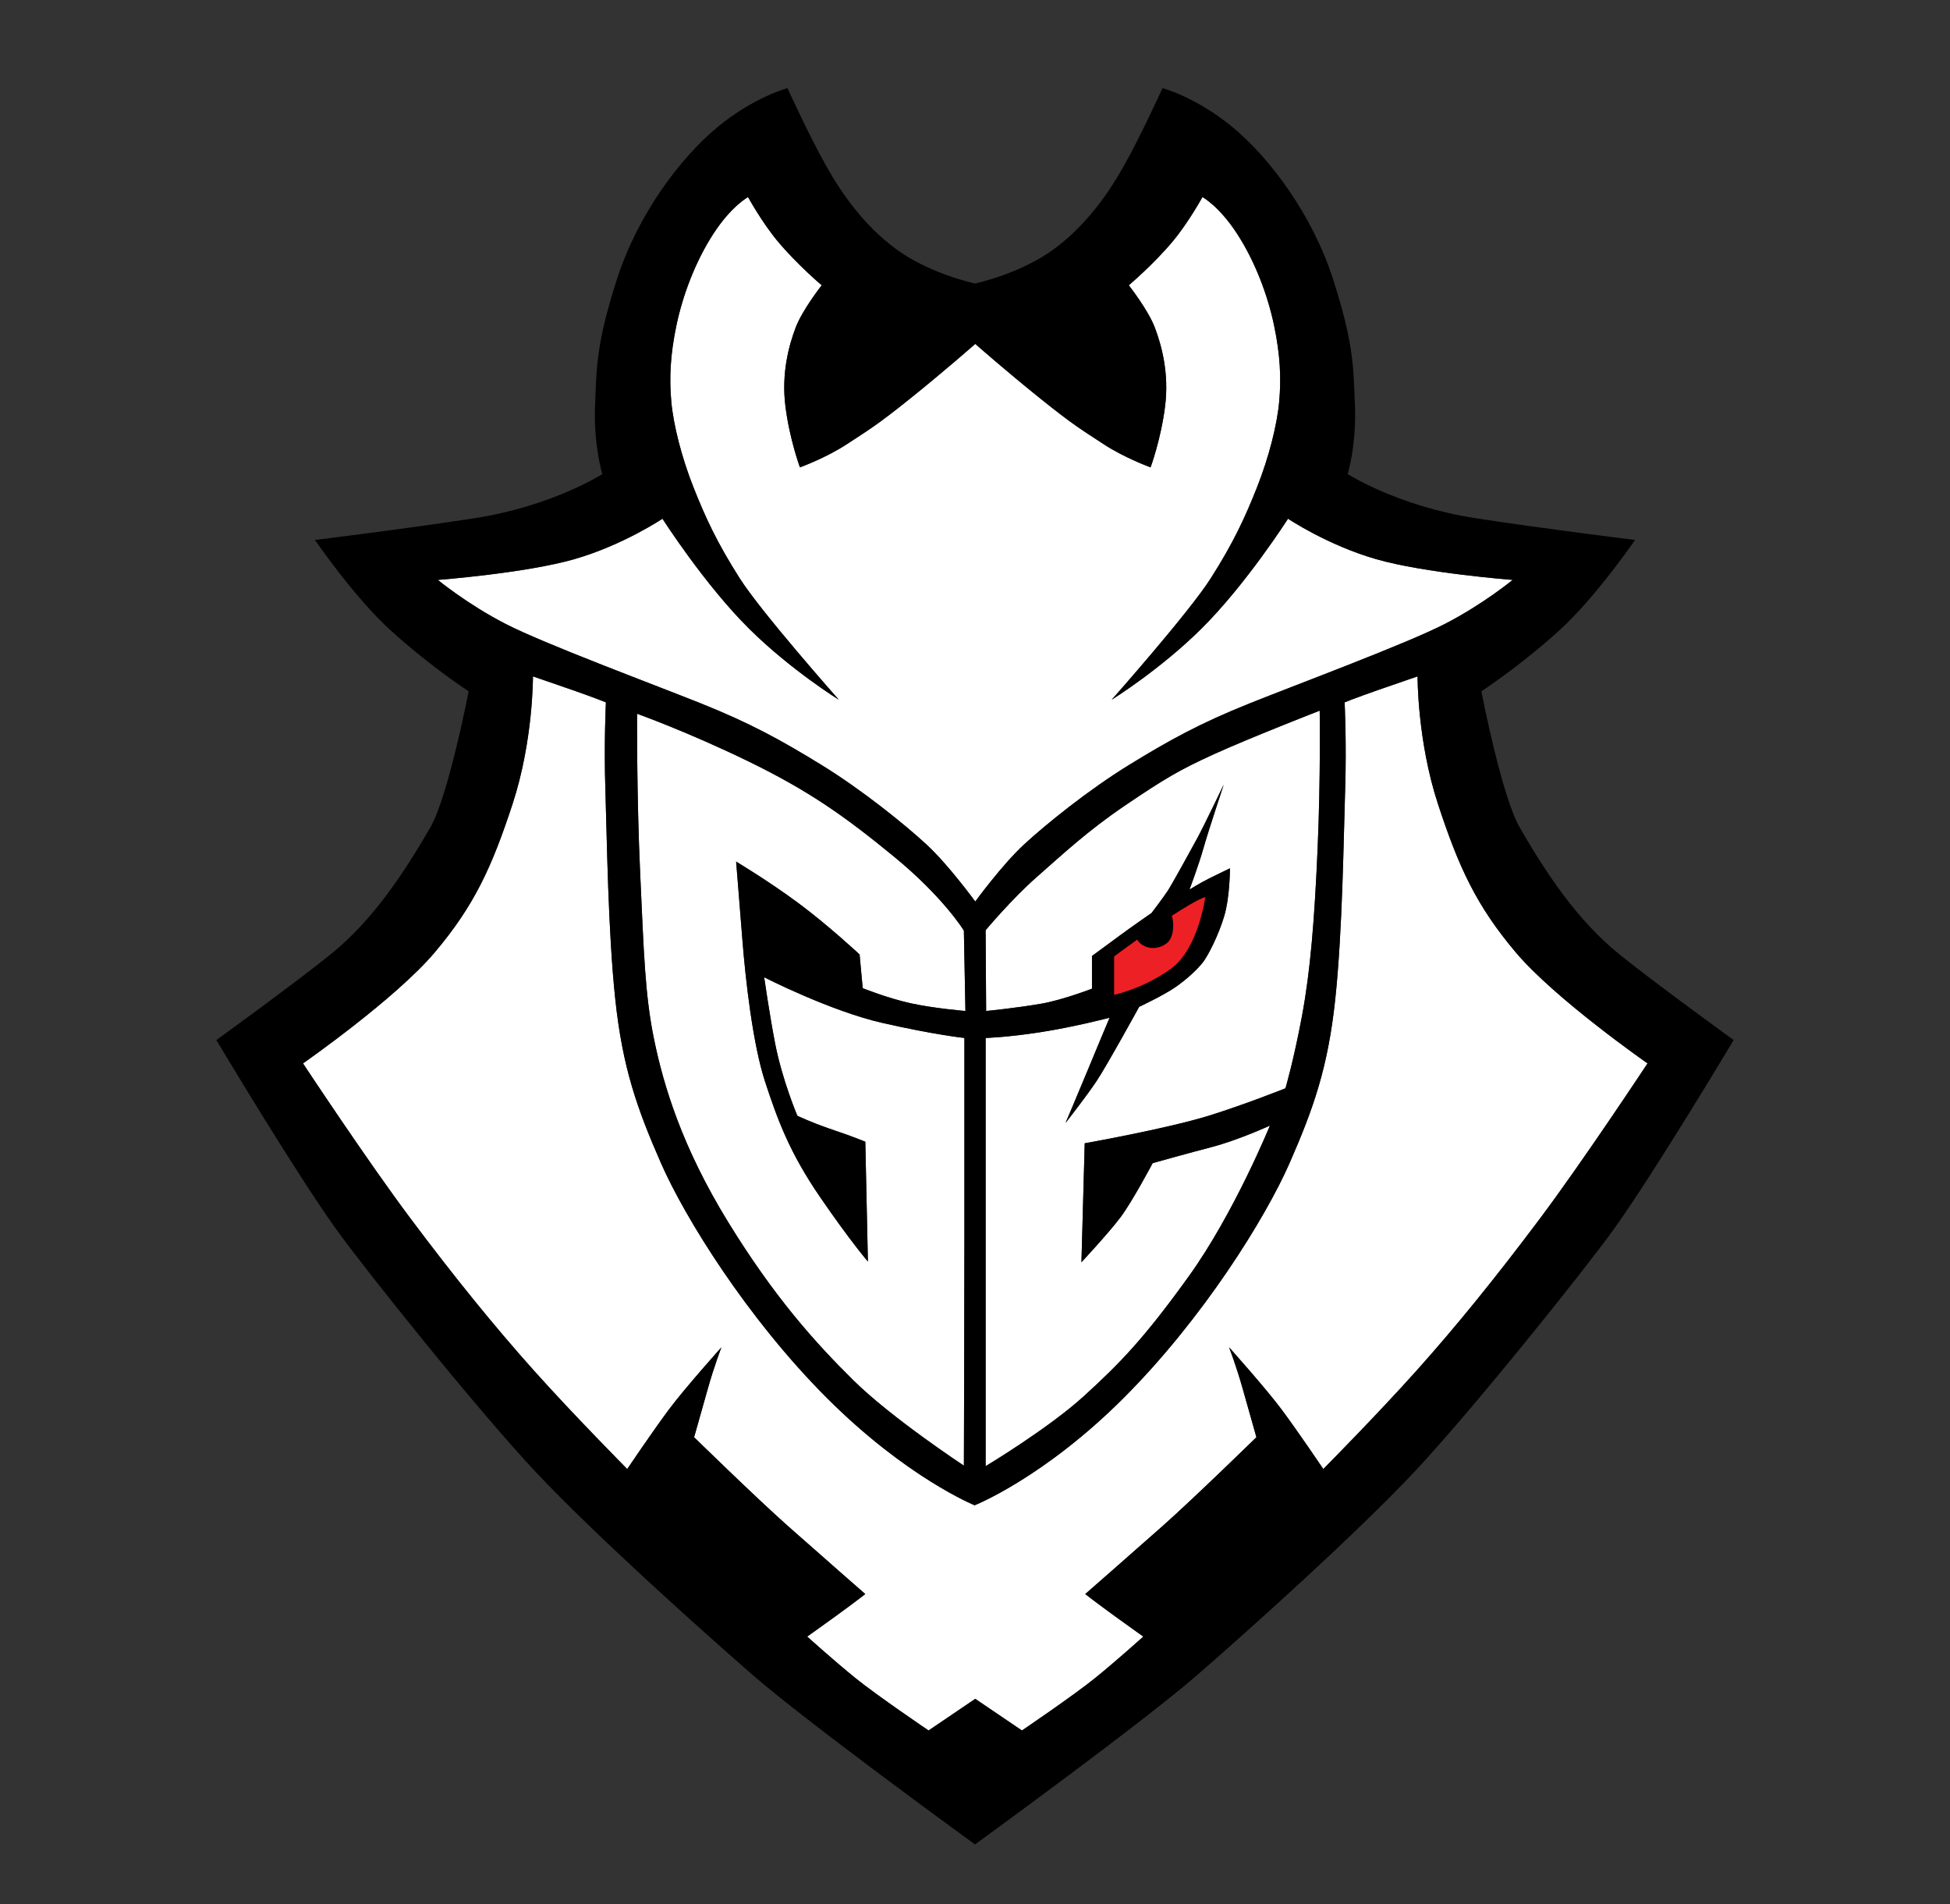
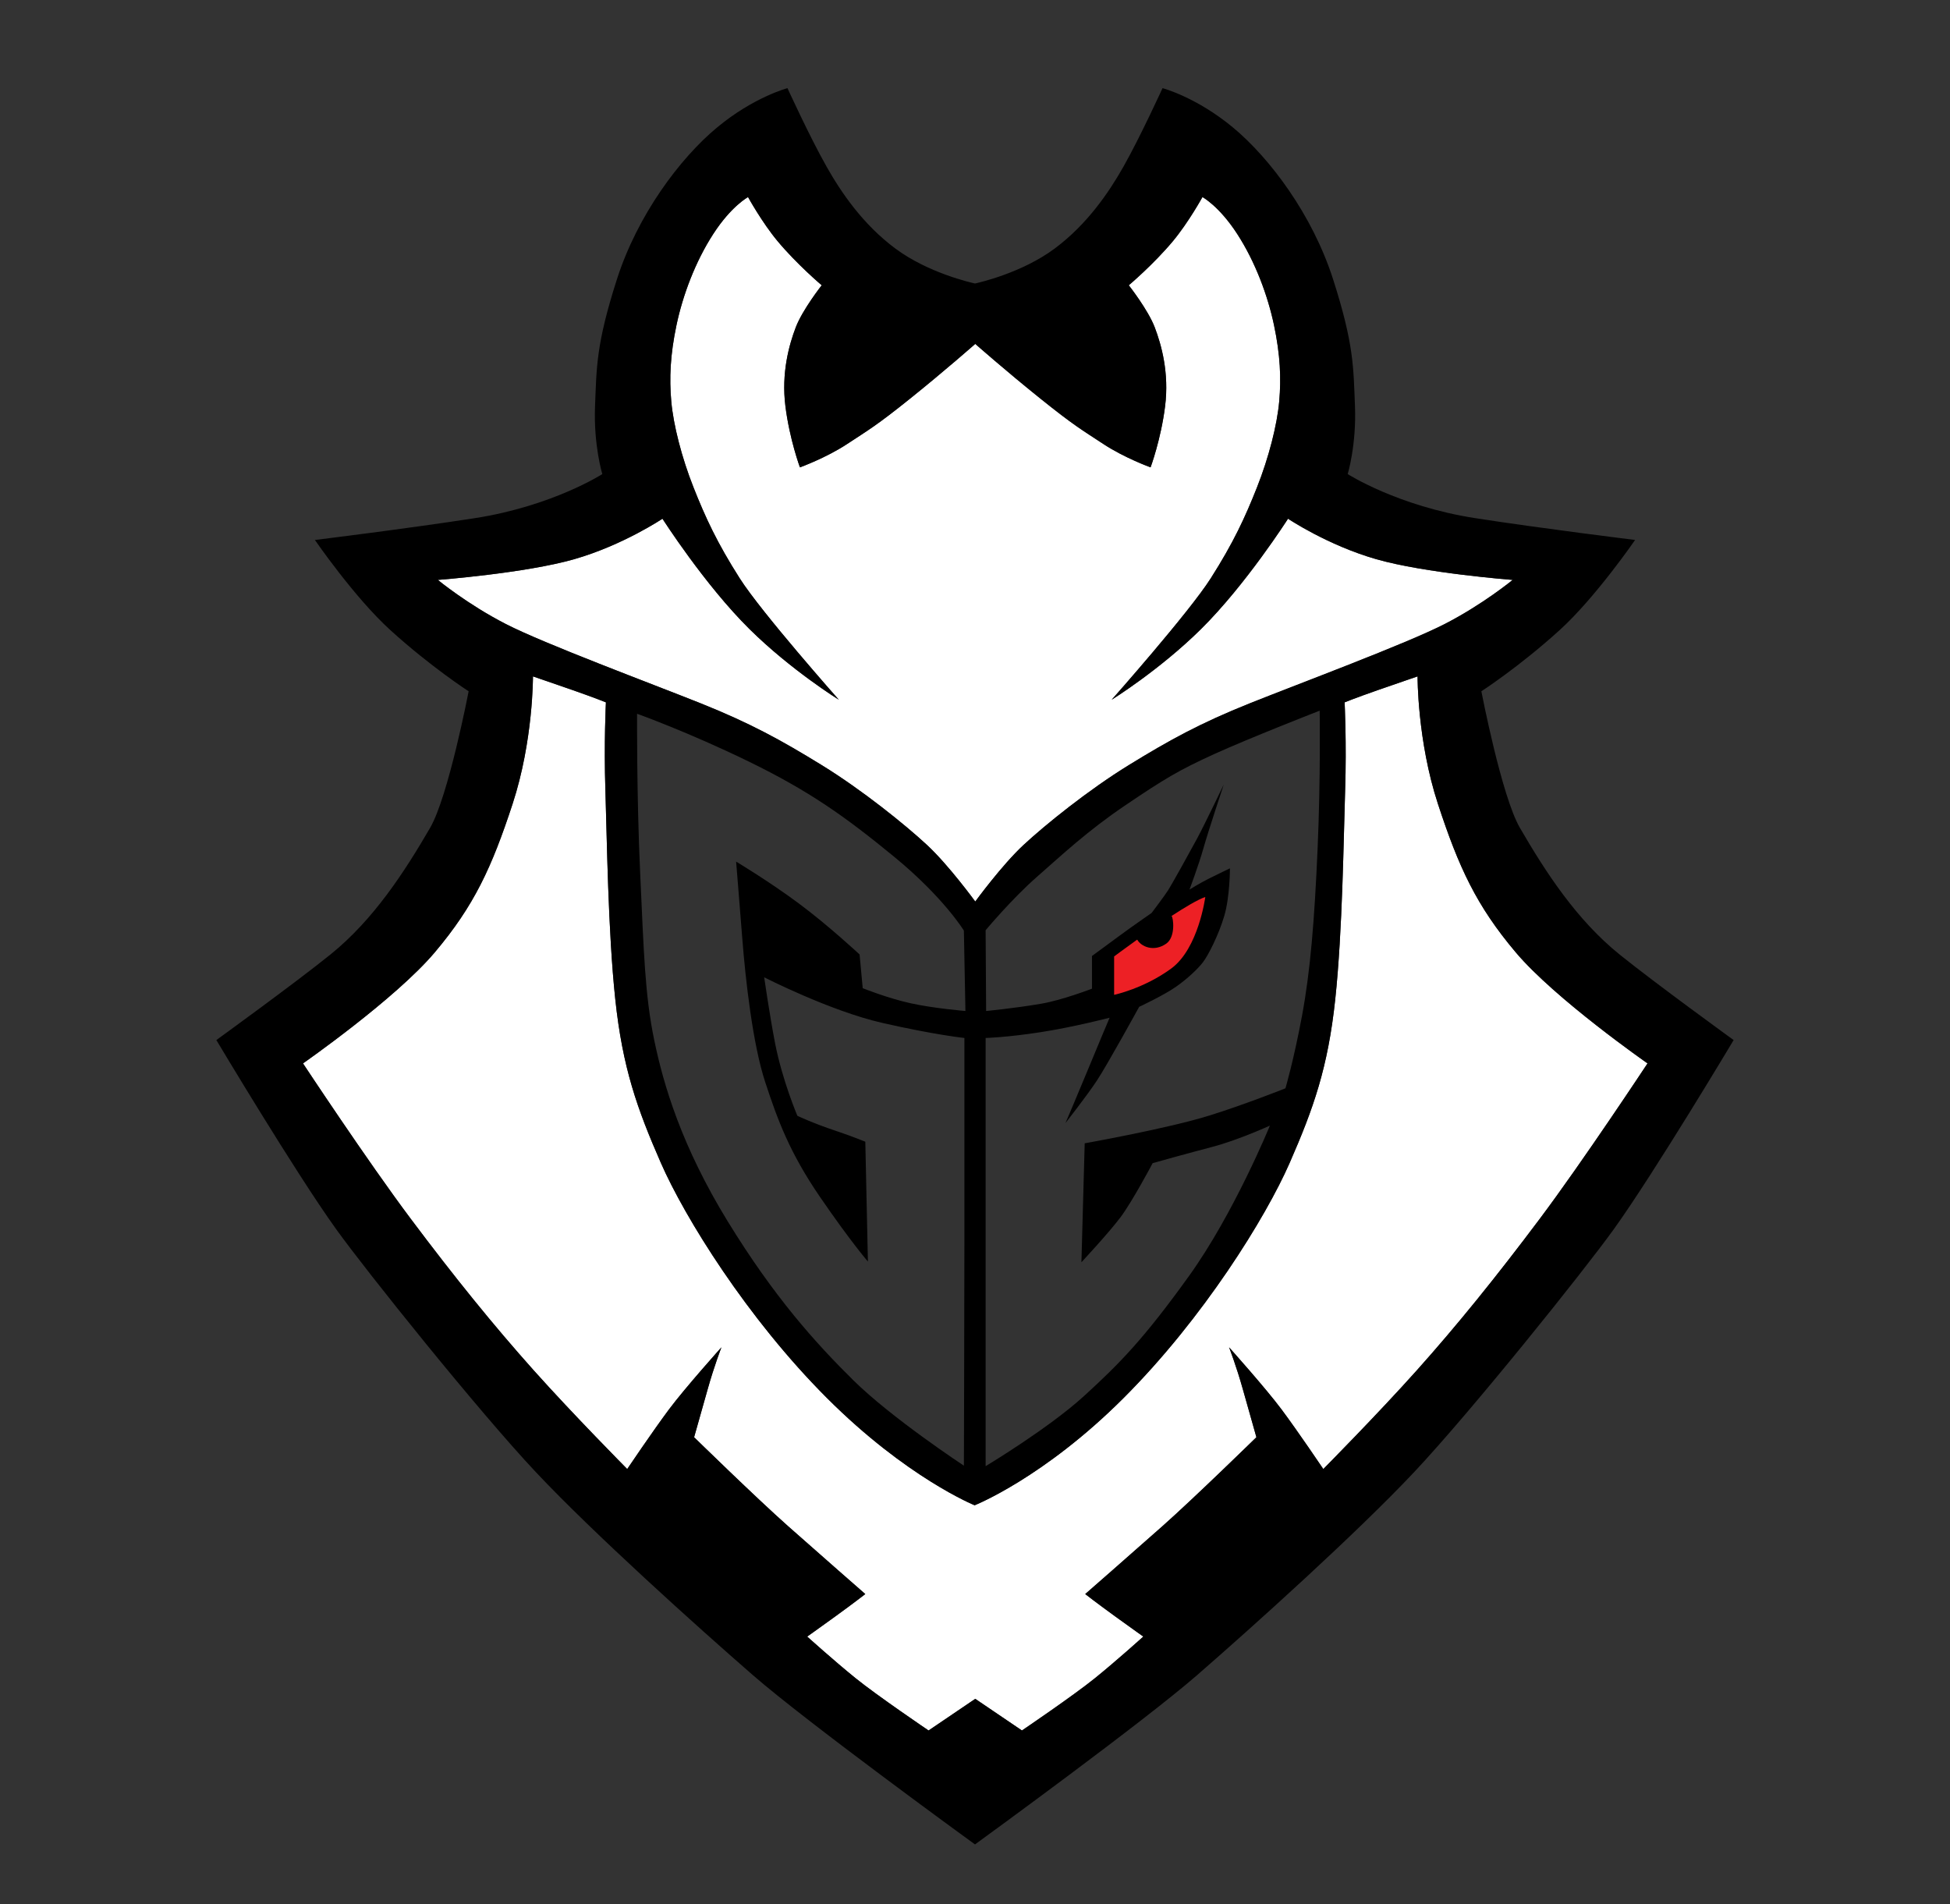
<svg xmlns="http://www.w3.org/2000/svg" version="1.1" x="0px" y="0px" viewBox="0 0 1106 1080" style="enable-background:new 0 0 1106 1080;" xml:space="preserve">
  <rect x="0" y="0" width="1106" height="1080" fill="#333333" stroke="none" />
  <style type="text/css">
	.st0{display:none;}
	.st1{display:inline;}
	.st2{fill:#FFFFFF;}
	.st3{fill-rule:evenodd;clip-rule:evenodd;fill:#ED2025;}
</style>
  <g id="Background__x28_to_remove_x29_" class="st0">
-     <rect class="st1" width="1106" height="1080" />
-   </g>
+     </g>
  <g id="Layer_3">
</g>
  <g id="Logo">
    <g>
-       <path class="st2" d="M686.43,632.54c20.6-6.47,42.66-15.3,42.66-15.3s4.71-15.89,9.41-41.19c4.71-25.3,7.06-54.14,8.83-94.74    c1.76-40.6,1.18-78.26,1.18-78.26s-40.01,15.59-60.02,24.71c-20.01,9.12-28.24,14.12-50.02,28.83    c-21.77,14.71-35.99,28.15-50.31,40.7c-14.32,12.55-29.13,30.3-29.13,30.3l0.29,45.8c0,0,15.97-1.52,31.19-4.12    c12.06-2.06,28.84-8.53,28.84-8.53v-18.54c0,0,8.83-6.47,15.59-11.47c6.77-5,18.24-12.95,18.24-12.95s7.35-9.71,9.41-12.95    c2.06-3.24,12.36-21.77,16.48-29.42c4.12-7.65,15.03-30.45,15.03-30.45s-8.85,26.63-11.5,36.04c-2.65,9.41-7.94,23.54-7.94,23.54    s5.59-3.53,10.89-6.18c5.29-2.65,12.06-5.88,12.06-5.88s0,16.18-3.24,27.07c-3.24,10.89-9.12,22.36-12.06,26.18    c-2.94,3.83-8.83,9.42-15.59,14.12c-6.77,4.71-20.6,11.18-20.6,11.18s-18.24,33.25-24.13,42.07    c-5.88,8.83-17.65,23.83-17.65,23.83s7.65-17.95,12.36-29.42c4.71-11.48,12.65-30.3,12.65-30.3s-20.3,5.3-39.42,8.24    c-19.12,2.94-30.89,3.24-30.89,3.24v242.87c0,0,35.6-21.33,55.9-39.87c20.3-18.53,33.83-32.36,59.43-67.96    c25.6-35.6,45.9-85.32,45.9-85.32s-18.06,8.26-32.66,12.06c-13.53,3.53-33.83,9.22-33.83,9.22s-11.59,21.86-18.24,30.7    c-6.84,9.09-22.16,25.5-22.16,25.5l1.86-67.47C615.23,648.43,662.45,640.08,686.43,632.54z" />
      <path class="st2" d="M466.06,433.95c22.95,14.12,47.37,33.83,59.73,45.31c12.36,11.47,27.36,32.07,27.36,32.07    s15-20.59,27.36-32.07s36.78-31.19,59.72-45.31c22.95-14.12,40.6-23.83,68.55-35.01c27.95-11.18,88.85-33.83,110.62-45.01    c21.77-11.18,38.54-25.01,38.54-25.01s-49.72-3.83-77.38-11.77c-27.66-7.94-50.02-22.95-50.02-22.95s-23.94,37.5-49.43,62.67    c-23.54,23.24-50.6,40.01-50.6,40.01s43.84-49.43,56.19-68.85c12.89-20.26,19.42-34.42,26.19-51.49    c6.77-17.06,11.48-35.6,12.65-48.84c1.18-13.24,0.59-26.48-2.94-43.25c-3.53-16.77-10.59-35.89-20.89-51.78    c-10.3-15.89-19.71-20.89-19.71-20.89s-7.94,14.42-16.77,25.01c-10.93,13.12-25.01,25.01-25.01,25.01s10.89,13.83,14.71,23.83    s8.24,25.89,5.89,44.72c-2.35,18.83-8.24,34.72-8.24,34.72s-14.71-5.3-26.77-13.24c-12.06-7.94-16.48-10.3-35.89-25.89    c-19.42-15.59-36.78-30.89-36.78-30.89s-17.36,15.3-36.78,30.89c-19.42,15.59-23.83,17.95-35.89,25.89    c-12.06,7.94-26.77,13.24-26.77,13.24s-5.88-15.89-8.24-34.72c-2.35-18.83,2.06-34.72,5.88-44.72c3.83-10,14.71-23.83,14.71-23.83    s-14.07-11.89-25.01-25.01c-8.83-10.59-16.77-25.01-16.77-25.01s-9.42,5-19.71,20.89c-10.3,15.89-17.36,35.01-20.89,51.78    c-3.53,16.77-4.12,30.01-2.94,43.25c1.18,13.24,5.88,31.78,12.65,48.84c6.77,17.06,13.29,31.22,26.18,51.49    c12.36,19.42,56.2,68.85,56.2,68.85s-27.07-16.77-50.6-40.01c-25.49-25.17-49.43-62.67-49.43-62.67s-22.36,15.01-50.02,22.95    c-27.66,7.94-77.38,11.77-77.38,11.77s16.77,13.83,38.54,25.01c21.77,11.18,82.67,33.83,110.62,45.01    C425.46,410.12,443.11,419.83,466.06,433.95z" />
-       <path class="st2" d="M487.54,541.34l1.77,19.12c0,0,13.83,5.59,27.07,8.53c13.24,2.94,31.19,4.41,31.19,4.41l-0.88-45.6    c0,0-11.47-18.83-39.42-41.78c-27.95-22.95-48.25-37.36-82.67-54.14c-34.42-16.77-63.26-27.07-63.26-27.07s-0.29,46.49,1.77,90.91    c2.06,44.43,2.65,68.55,7.94,94.15c5.3,25.6,15.59,60.32,41.78,102.98c26.18,42.66,49.43,68.55,71.2,90.03    c21.77,21.48,62.67,48.4,62.67,48.4s0.29-91.35,0.29-127.84c0-36.48,0-114.74,0-114.74s-16.77-1.77-46.49-8.53    c-29.72-6.77-67.08-25.89-67.08-25.89s3.13,21.67,6.18,37.36c4.12,21.18,12.65,41.19,12.65,41.19s8.5,4.11,21.77,8.53    c8.83,2.94,16.77,6.18,16.77,6.18l1.47,67.96c0,0-9.71-11.18-27.07-36.48c-17.36-25.3-24.13-43.84-31.19-65.32    c-7.06-21.48-11.18-58.25-12.95-80.91c-1.77-22.65-3.53-44.13-3.53-44.13s18.24,10.89,35.31,23.54    C469.88,524.86,487.54,541.34,487.54,541.34z" />
      <path class="st2" d="M859.72,540.16c-22.36-26.48-32.36-48.25-44.13-84.15c-11.77-35.89-11.57-72.38-11.57-72.38    s-10.4,3.53-22.75,7.85c-12.36,4.32-18.63,6.87-18.63,6.87s1.18,22.95,0.29,50.02c-0.88,27.07-1.47,79.44-5.59,118.27    c-4.12,38.84-12.36,62.08-25.89,92.97c-13.53,30.89-48.84,87.97-94.15,133.28c-45.31,45.31-84.51,60.86-84.51,60.86    S514.31,838.2,469,792.89c-45.31-45.31-80.61-102.39-94.15-133.28c-13.53-30.89-21.77-54.14-25.89-92.97s-4.71-91.21-5.59-118.27    c-0.88-27.07,0.29-50.02,0.29-50.02s-6.28-2.55-18.63-6.87c-12.36-4.31-22.75-7.85-22.75-7.85s0.2,36.48-11.57,72.38    c-11.77,35.89-21.77,57.67-44.13,84.15c-22.36,26.48-74.73,62.96-74.73,62.96s36.48,55.31,61.2,88.26    c24.71,32.95,46.71,60.16,69.73,85.91c22.36,25.01,52.96,55.9,52.96,55.9s14.42-21.38,23.63-33.74    c9.22-12.36,29.81-35.3,29.81-35.3s-4.12,10.59-7.85,23.93c-3.73,13.34-7.65,27.07-7.65,27.07s35.01,34.23,53.25,50.41    c18.24,16.18,43.84,38.54,43.84,38.54s-6.77,5.29-17.36,12.94c-10.59,7.65-15.59,11.18-15.59,11.18s15.01,13.53,27.36,23.54    c12.36,10,41.48,29.72,41.48,29.72l26.48-17.95l26.48,17.95c0,0,29.13-19.71,41.48-29.72c12.36-10,27.36-23.54,27.36-23.54    s-5-3.53-15.59-11.18c-10.59-7.65-17.36-12.94-17.36-12.94s25.6-22.36,43.84-38.54c18.24-16.18,53.25-50.41,53.25-50.41    s-3.92-13.73-7.65-27.07c-3.73-13.34-7.85-23.93-7.85-23.93s20.6,22.95,29.81,35.3c9.22,12.36,23.64,33.74,23.64,33.74    s30.6-30.89,52.96-55.9c23.02-25.75,45.01-52.96,69.73-85.91c24.71-32.95,61.2-88.26,61.2-88.26S882.08,566.64,859.72,540.16z" />
      <path d="M553,1046.1C552.91,1046.16,553,1046.1,553,1046.1L553,1046.1z" />
      <path d="M918.56,541.34c-24.42-19.71-41.87-46.64-56.49-71.79c-10.43-17.93-21.87-77.48-21.87-77.48s21.31-13.73,44.43-34.72    c20.34-18.47,42.76-51.1,42.76-51.1s-52.66-6.47-90.62-12.36c-44.07-6.83-72.38-25.01-72.38-25.01s5-16.48,4.12-38.54    c-0.88-22.07-0.59-35.01-12.36-71.79c-11.77-36.78-35.9-68.85-56.78-86.2C678.48,55,659.36,50,659.36,50s-12.62,27.66-22.16,44.52    c-8.43,14.91-20.69,32.77-38.93,46.39c-18.71,13.96-43.25,19.45-45.26,19.88c-2.01-0.43-26.55-5.93-45.26-19.88    c-18.25-13.61-30.5-31.48-38.93-46.39C459.26,77.66,446.64,50,446.64,50s-19.12,5-40.01,22.36    c-20.89,17.36-45.01,49.43-56.78,86.2c-11.77,36.78-11.47,49.72-12.36,71.79c-0.88,22.07,4.12,38.54,4.12,38.54    s-28.3,18.18-72.38,25.01c-37.95,5.88-90.62,12.36-90.62,12.36s22.41,32.62,42.76,51.1c23.12,20.99,44.43,34.72,44.43,34.72    s-11.44,59.55-21.87,77.48c-14.62,25.14-32.07,52.08-56.49,71.79c-20.44,16.5-64.73,48.54-64.73,48.54s44.58,74.73,67.96,107.29    c17.01,23.68,80.61,103.07,113.27,137.79c32.66,34.72,91.21,87.38,122.98,115.04c30.75,26.76,120.18,91.82,125.92,95.99l0.15,0.11    l0.15-0.11c5.74-4.17,95.17-69.23,125.92-95.99c31.77-27.66,90.32-80.32,122.98-115.04c32.66-34.72,96.26-114.11,113.27-137.79    c23.38-32.56,67.97-107.29,67.97-107.29S939,557.83,918.56,541.34z M750.56,833.2c0,0-14.42-21.38-23.64-33.74    c-9.22-12.36-29.81-35.3-29.81-35.3s4.12,10.59,7.85,23.93c3.73,13.34,7.65,27.07,7.65,27.07s-35.01,34.23-53.25,50.41    c-18.24,16.18-43.84,38.54-43.84,38.54s6.77,5.29,17.36,12.94c10.59,7.65,15.59,11.18,15.59,11.18s-15,13.53-27.36,23.54    c-12.36,10-41.48,29.72-41.48,29.72l-26.48-17.95l-26.48,17.95c0,0-29.13-19.71-41.48-29.72c-12.36-10-27.36-23.54-27.36-23.54    s5-3.53,15.59-11.18c10.59-7.65,17.36-12.94,17.36-12.94s-25.6-22.36-43.84-38.54c-18.24-16.18-53.25-50.41-53.25-50.41    s3.92-13.73,7.65-27.07c3.73-13.34,7.85-23.93,7.85-23.93s-20.6,22.95-29.81,35.3c-9.22,12.36-23.63,33.74-23.63,33.74    s-30.6-30.89-52.96-55.9c-23.02-25.75-45.02-52.96-69.73-85.91c-24.71-32.95-61.2-88.26-61.2-88.26s52.37-36.48,74.73-62.96    c22.36-26.48,32.36-48.25,44.13-84.15c11.77-35.89,11.57-72.38,11.57-72.38s10.4,3.53,22.75,7.85    c12.36,4.32,18.63,6.87,18.63,6.87s-1.18,22.95-0.29,50.02c0.88,27.07,1.47,79.44,5.59,118.27s12.36,62.08,25.89,92.97    c13.53,30.89,48.84,87.97,94.15,133.28c45.31,45.31,83.78,60.86,83.78,60.86s39.2-15.56,84.51-60.86    c45.31-45.31,80.61-102.39,94.15-133.28c13.53-30.89,21.77-54.14,25.89-92.97c4.12-38.84,4.71-91.21,5.59-118.27    c0.88-27.07-0.29-50.02-0.29-50.02s6.28-2.55,18.63-6.87c12.36-4.31,22.75-7.85,22.75-7.85s-0.2,36.48,11.57,72.38    c11.77,35.89,21.77,57.67,44.13,84.15c22.36,26.48,74.73,62.96,74.73,62.96s-36.48,55.31-61.2,88.26    c-24.72,32.95-46.71,60.16-69.73,85.91C781.16,802.3,750.56,833.2,750.56,833.2z M375.74,294.2c0,0,23.94,37.5,49.43,62.67    c23.54,23.24,50.6,40.01,50.6,40.01s-43.84-49.43-56.2-68.85c-12.89-20.26-19.42-34.42-26.18-51.49    c-6.77-17.06-11.47-35.6-12.65-48.84c-1.18-13.24-0.59-26.48,2.94-43.25c3.53-16.77,10.59-35.89,20.89-51.78    c10.3-15.89,19.71-20.89,19.71-20.89s7.94,14.42,16.77,25.01c10.93,13.12,25.01,25.01,25.01,25.01s-10.89,13.83-14.71,23.83    c-3.82,10-8.24,25.89-5.88,44.72c2.35,18.83,8.24,34.72,8.24,34.72s14.71-5.3,26.77-13.24c12.06-7.94,16.48-10.3,35.89-25.89    c19.42-15.59,36.78-30.89,36.78-30.89s17.36,15.3,36.78,30.89c19.42,15.59,23.83,17.95,35.89,25.89    c12.06,7.94,26.77,13.24,26.77,13.24s5.89-15.89,8.24-34.72c2.35-18.83-2.06-34.72-5.89-44.72s-14.71-23.83-14.71-23.83    s14.08-11.89,25.01-25.01c8.83-10.59,16.77-25.01,16.77-25.01s9.41,5,19.71,20.89c10.3,15.89,17.36,35.01,20.89,51.78    c3.53,16.77,4.12,30.01,2.94,43.25c-1.18,13.24-5.88,31.78-12.65,48.84c-6.77,17.06-13.29,31.22-26.19,51.49    c-12.36,19.42-56.19,68.85-56.19,68.85s27.07-16.77,50.6-40.01c25.49-25.17,49.43-62.67,49.43-62.67s22.36,15.01,50.02,22.95    c27.65,7.94,77.38,11.77,77.38,11.77s-16.77,13.83-38.54,25.01c-21.77,11.18-82.67,33.83-110.62,45.01    c-27.95,11.18-45.6,20.89-68.55,35.01c-22.95,14.12-47.37,33.83-59.72,45.31s-27.36,32.07-27.36,32.07s-15.01-20.59-27.36-32.07    c-12.36-11.47-36.78-31.19-59.73-45.31c-22.95-14.12-40.6-23.83-68.55-35.01c-27.95-11.18-88.85-33.83-110.62-45.01    c-21.77-11.18-38.54-25.01-38.54-25.01s49.72-3.83,77.38-11.77C353.38,309.2,375.74,294.2,375.74,294.2z M635.53,690.4    c6.65-8.84,18.24-30.7,18.24-30.7s20.3-5.69,33.83-9.22c14.59-3.81,32.66-12.06,32.66-12.06s-20.3,49.72-45.9,85.32    c-25.6,35.6-39.13,49.43-59.43,67.96c-20.3,18.54-55.9,39.87-55.9,39.87V588.71c0,0,11.77-0.29,30.89-3.24    c19.12-2.94,39.42-8.24,39.42-8.24s-7.94,18.83-12.65,30.3c-4.71,11.47-12.36,29.42-12.36,29.42s11.77-15.01,17.65-23.83    c5.88-8.83,24.13-42.07,24.13-42.07s13.83-6.47,20.6-11.18c6.77-4.71,12.65-10.3,15.59-14.12c2.94-3.82,8.83-15.3,12.06-26.18    c3.24-10.89,3.24-27.07,3.24-27.07s-6.77,3.24-12.06,5.88c-5.3,2.65-10.89,6.18-10.89,6.18s5.3-14.12,7.94-23.54    c2.65-9.41,11.5-36.04,11.5-36.04s-10.91,22.8-15.03,30.45c-4.12,7.65-14.42,26.18-16.48,29.42c-2.06,3.24-9.41,12.95-9.41,12.95    s-11.48,7.94-18.24,12.95c-6.77,5-15.59,11.47-15.59,11.47v18.54c0,0-16.77,6.47-28.84,8.53c-15.22,2.6-31.19,4.12-31.19,4.12    l-0.29-45.8c0,0,14.81-17.75,29.13-30.3c14.32-12.55,28.54-25.99,50.31-40.7c21.77-14.71,30.01-19.71,50.02-28.83    c20.01-9.12,60.02-24.71,60.02-24.71s0.59,37.66-1.18,78.26c-1.77,40.6-4.12,69.44-8.83,94.74c-4.71,25.3-9.41,41.19-9.41,41.19    s-22.07,8.83-42.66,15.3c-23.98,7.54-71.2,15.89-71.2,15.89l-1.86,67.47C613.36,715.9,628.68,699.5,635.53,690.4z M421.05,532.8    c1.77,22.66,5.88,59.43,12.95,80.91c7.06,21.48,13.83,40.01,31.19,65.32c17.36,25.3,27.07,36.48,27.07,36.48l-1.47-67.96    c0,0-7.94-3.24-16.77-6.18c-13.27-4.42-21.77-8.53-21.77-8.53s-8.53-20.01-12.65-41.19c-3.05-15.69-6.18-37.36-6.18-37.36    s37.36,19.12,67.08,25.89c29.72,6.77,46.49,8.53,46.49,8.53s0,78.26,0,114.74c0,36.48-0.29,127.84-0.29,127.84    s-40.9-26.92-62.67-48.4c-21.77-21.48-45.01-47.37-71.2-90.03c-26.19-42.66-36.48-77.38-41.78-102.98    c-5.3-25.6-5.88-49.72-7.94-94.15c-2.06-44.43-1.77-90.91-1.77-90.91s28.83,10.3,63.26,27.07c34.42,16.77,54.72,31.19,82.67,54.14    c27.95,22.95,39.42,41.78,39.42,41.78l0.88,45.6c0,0-17.95-1.47-31.19-4.41c-13.24-2.94-27.07-8.53-27.07-8.53l-1.77-19.12    c0,0-17.65-16.48-34.72-29.13c-17.07-12.65-35.31-23.54-35.31-23.54S419.28,510.15,421.05,532.8z" />
      <path class="st3" d="M664.47,519.52c0.98,0.61,2.51,11.83-3,15.69c-7.08,4.96-14.35,1.63-16.47-2.29    c-7.56,5.41-13.09,9.55-13.09,9.55v21.78c0,0,16.84-3.54,32.37-14.91c15.53-11.37,19.34-40.59,19.34-40.59    C679.47,510.16,672.24,514.45,664.47,519.52z" />
    </g>
  </g>
</svg>